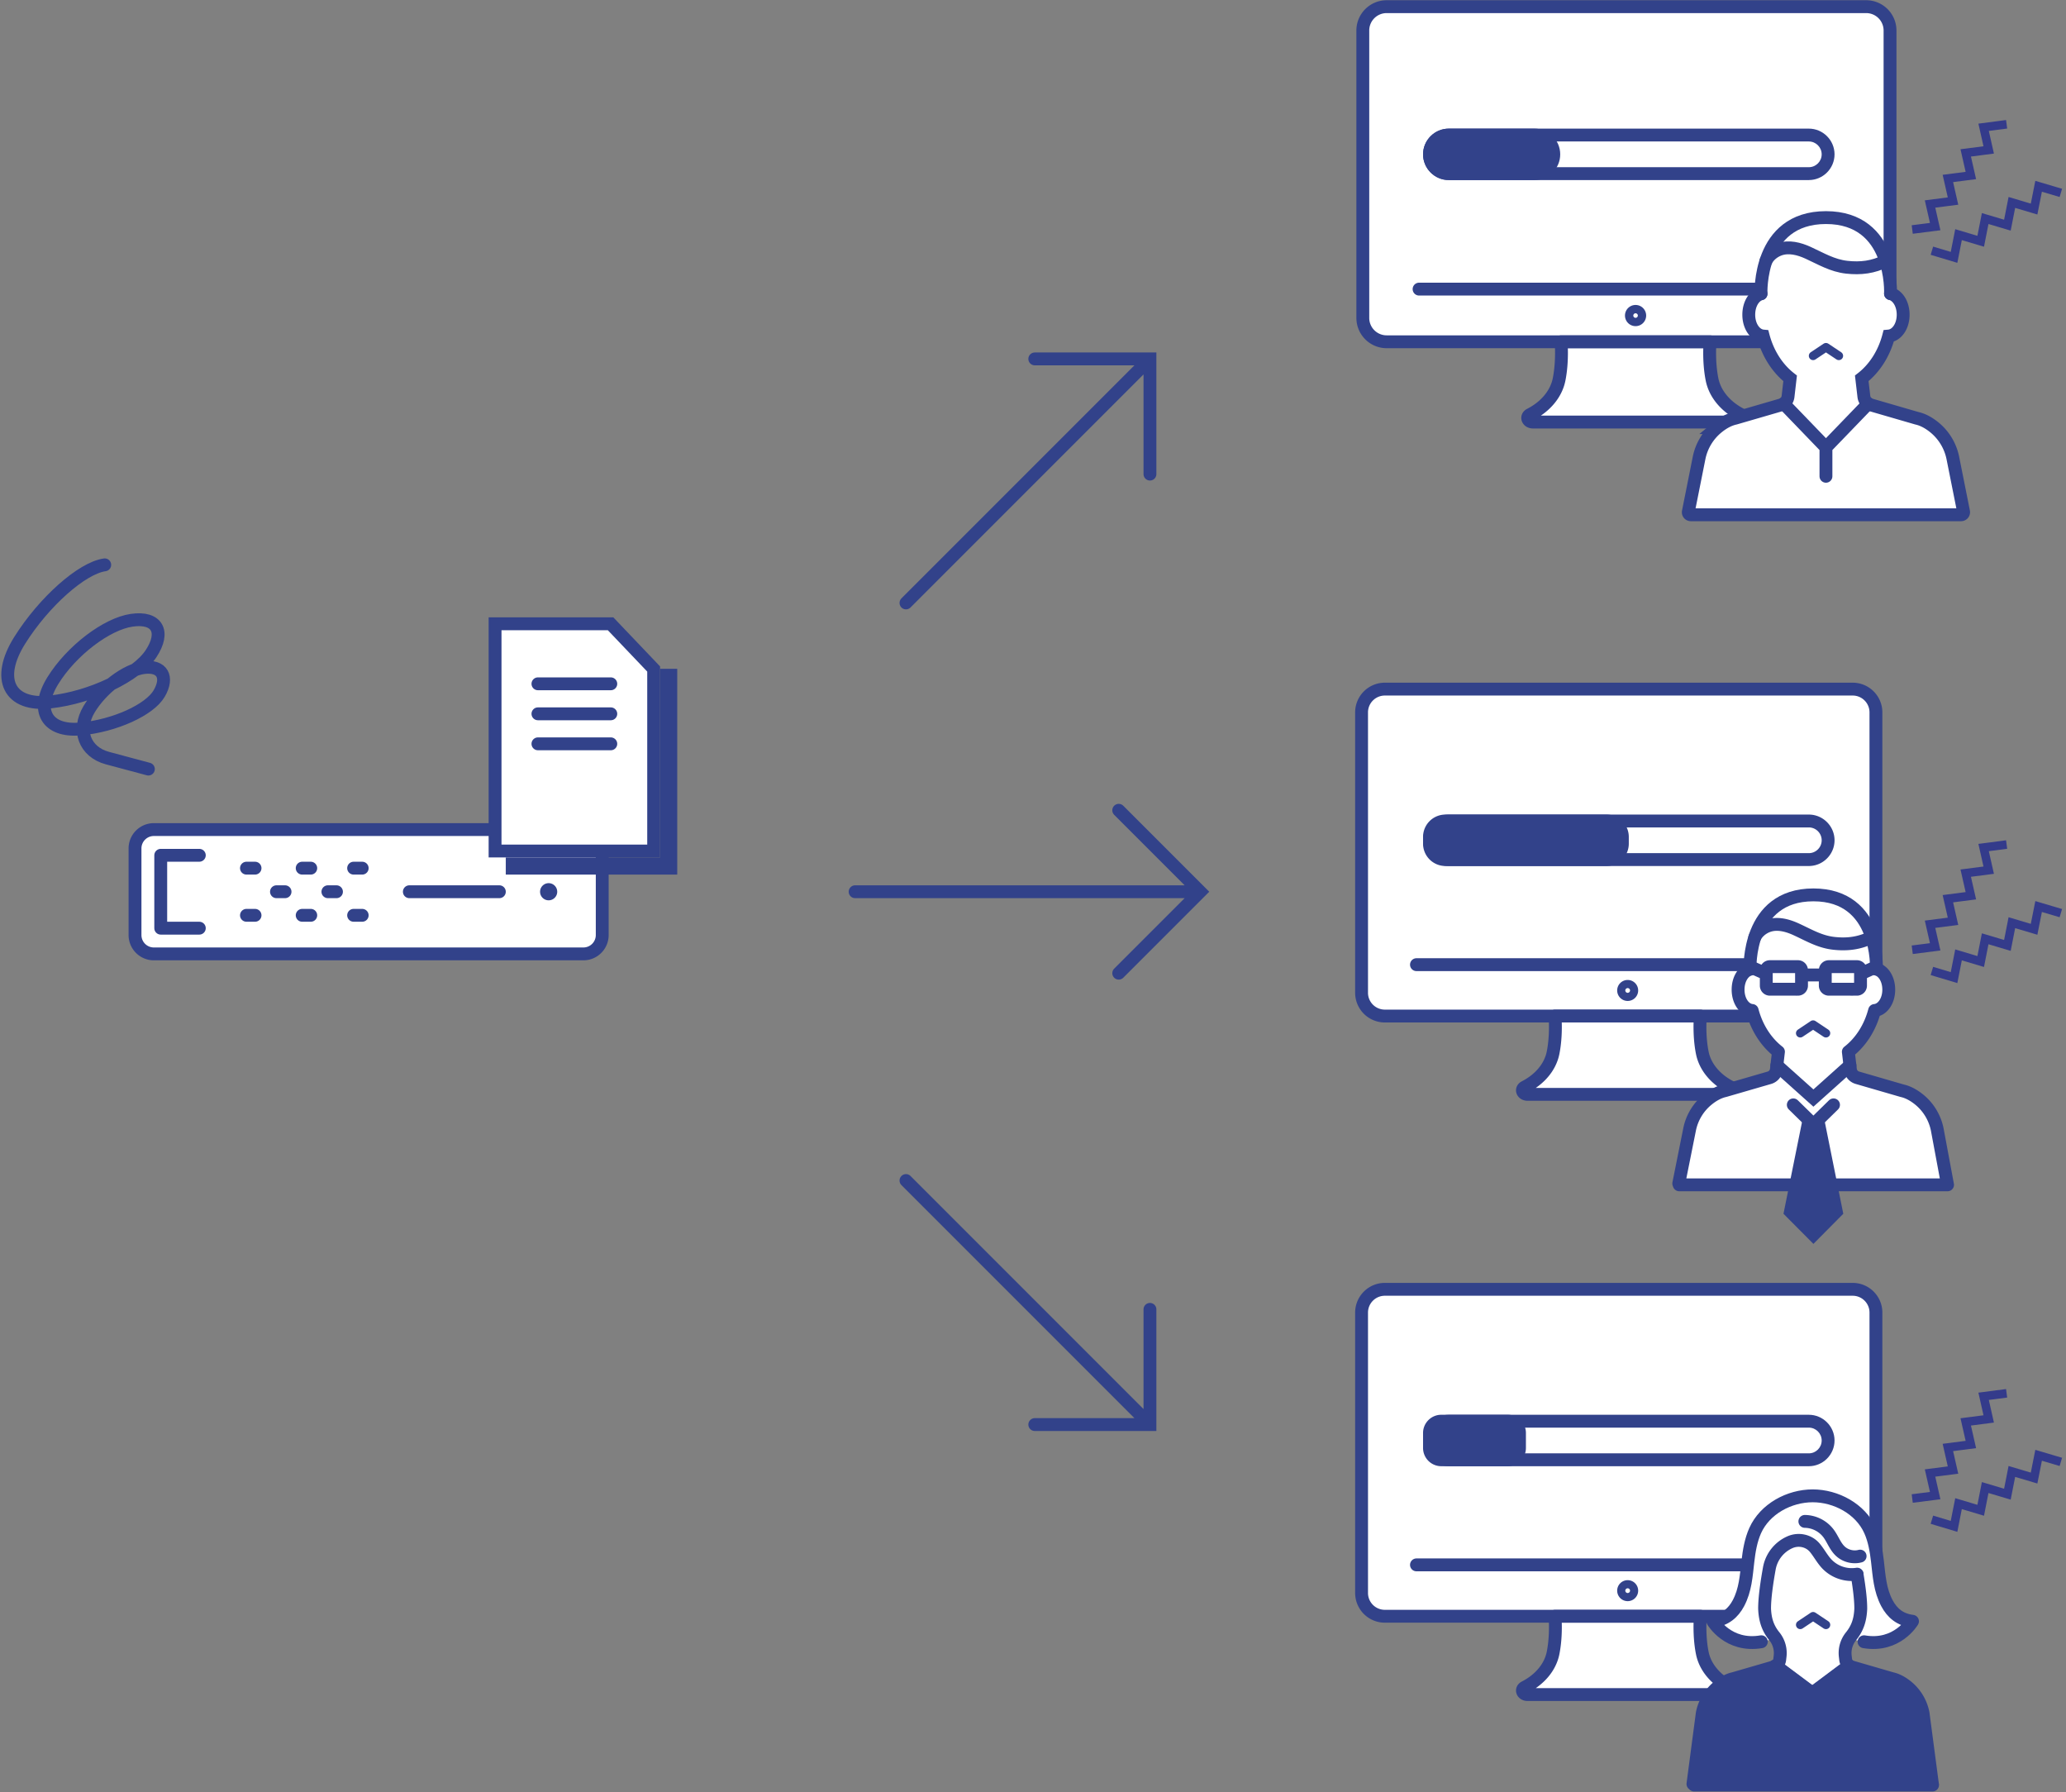
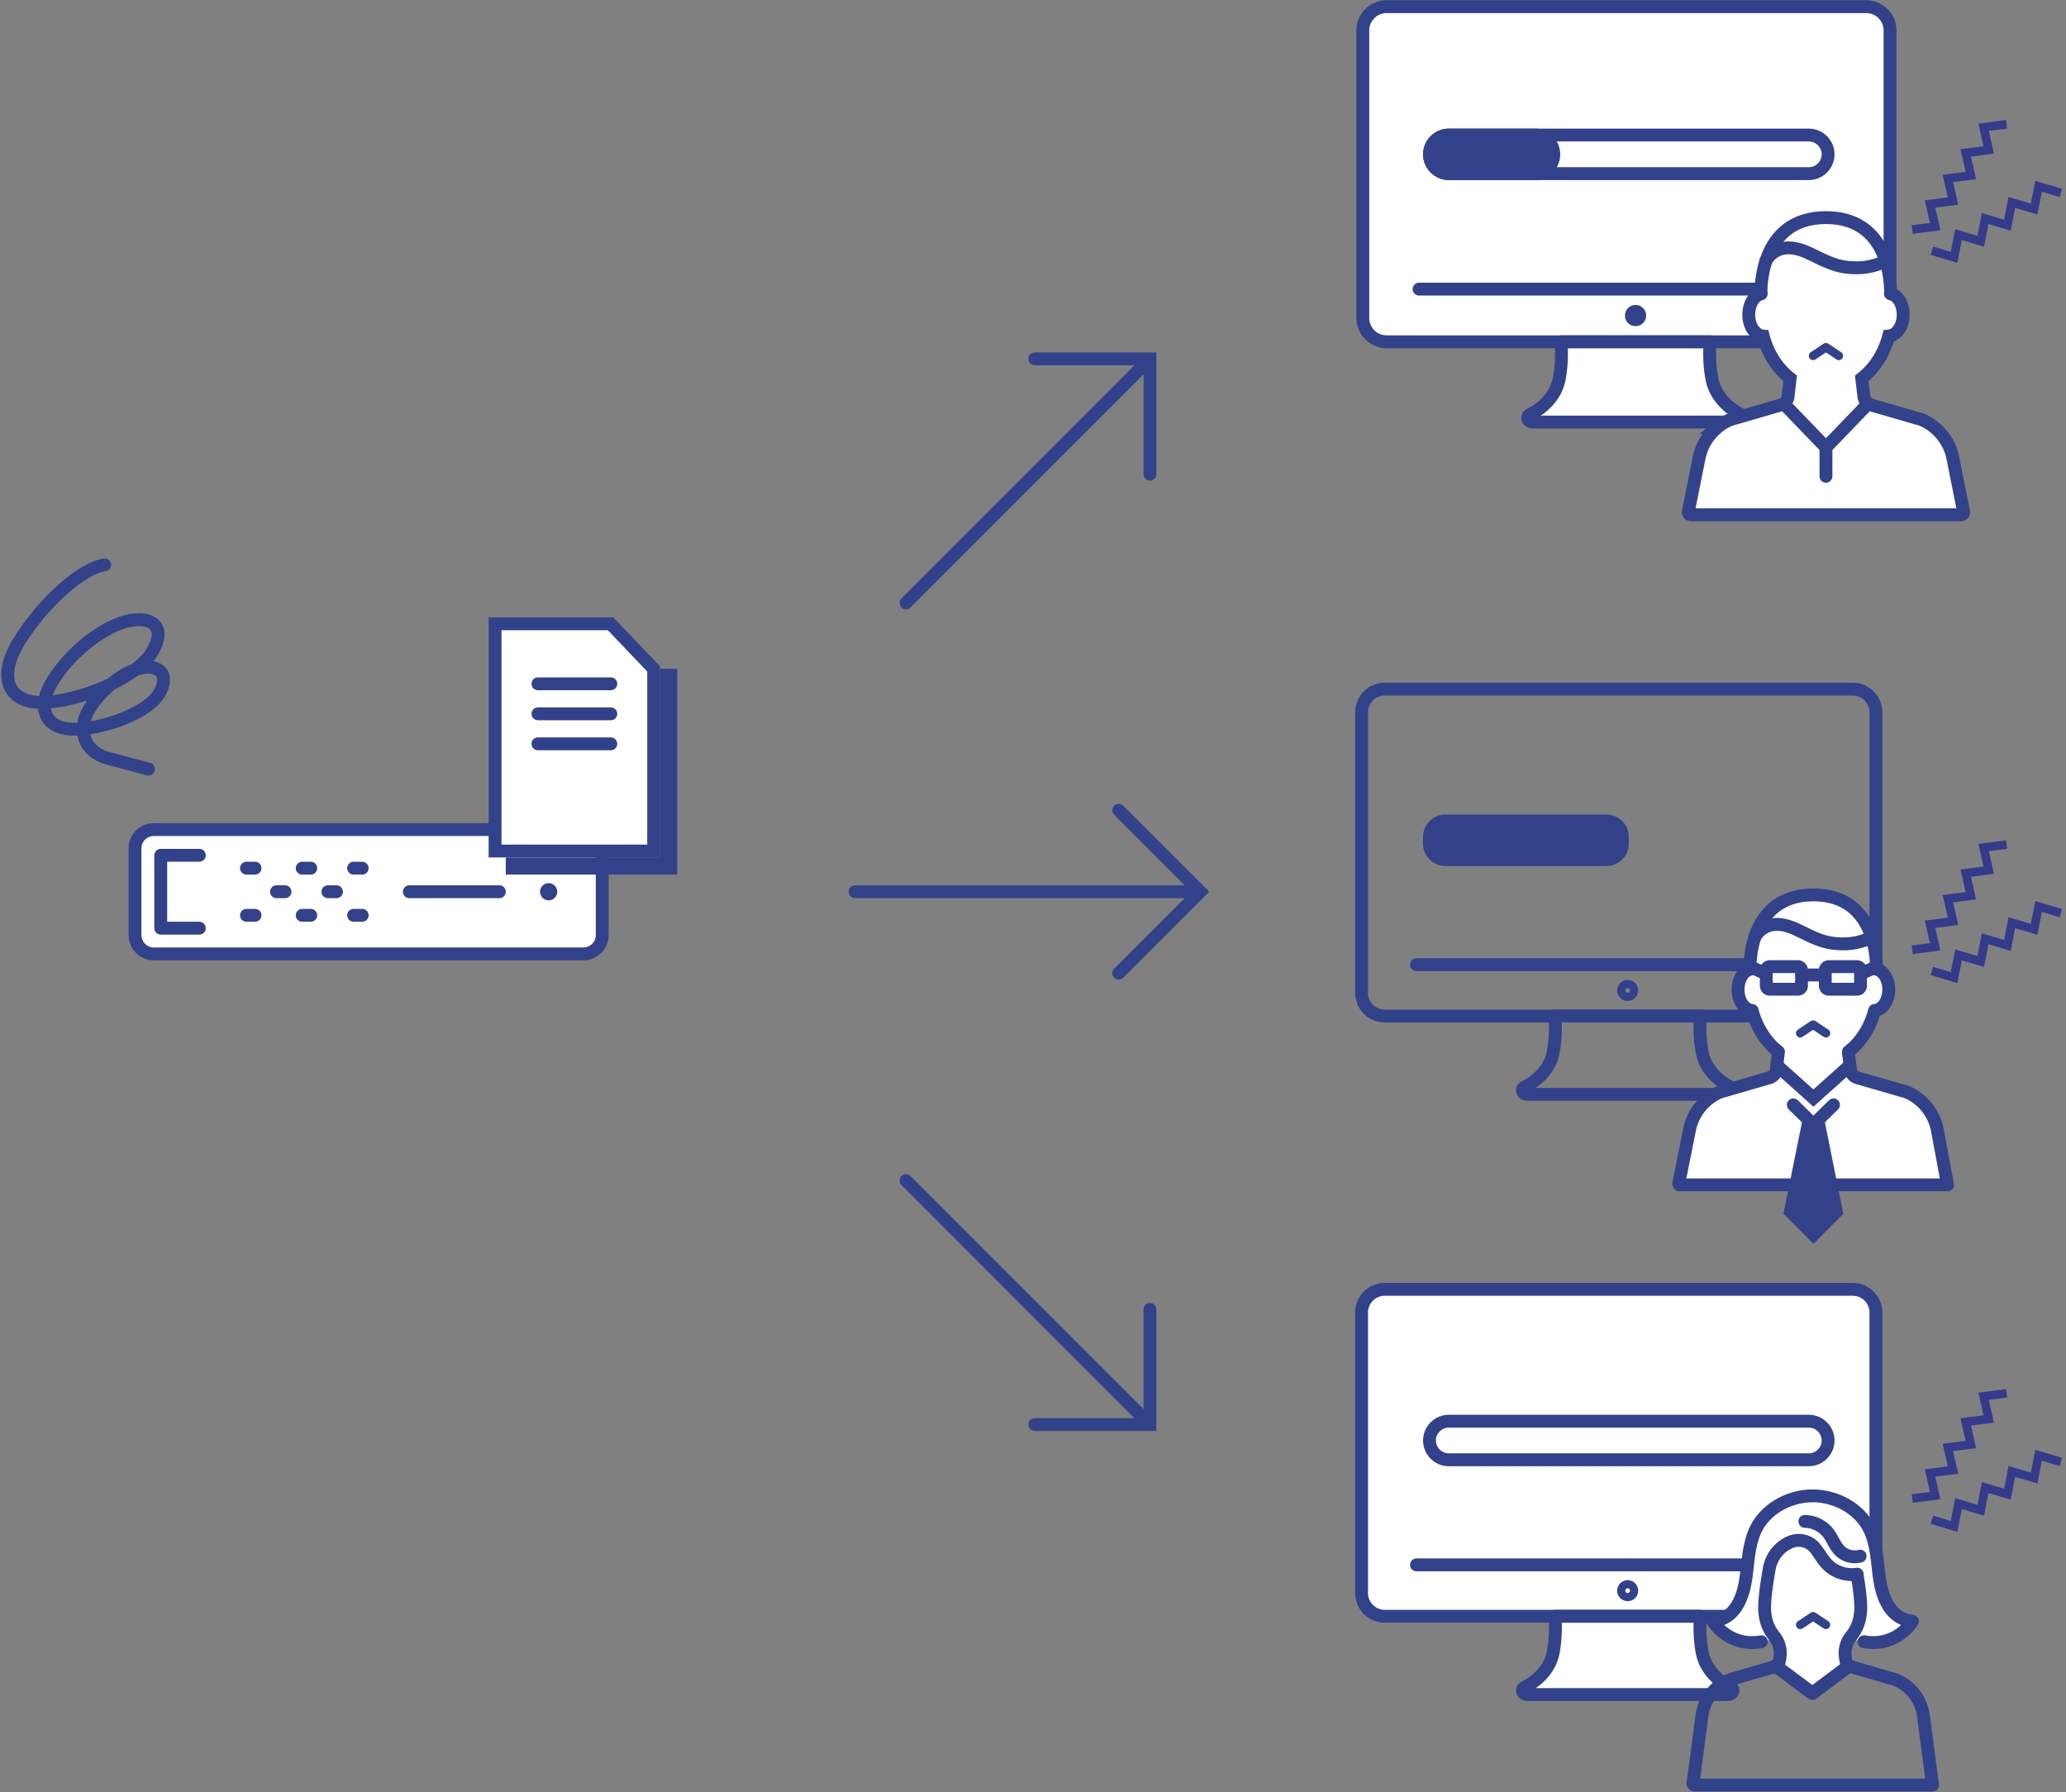
<svg xmlns="http://www.w3.org/2000/svg" width="241" height="209">
  <rect width="100%" height="100%" fill="#808080" stroke="none" />
  <g fill="none" fill-rule="evenodd">
    <path d="M190.783 39.86h8.69s-.206 2.22.232 4.4c.336 1.672 1.564 3.156 3.383 4.087.508.26.271.875-.339.875h-23.932c-.61 0-.847-.614-.339-.875 1.818-.931 3.047-2.415 3.383-4.087.438-2.18.232-4.4.232-4.4h8.69z" fill="#FFF" />
    <path d="M217.684 39.86h-55.936a2.783 2.783 0 01-2.782-2.782V3.56a2.783 2.783 0 012.782-2.783h55.936a2.782 2.782 0 012.782 2.783v33.517a2.782 2.782 0 01-2.782 2.783" fill="#FFF" />
-     <path d="M191.275 36.802a.485.485 0 11-.97 0 .485.485 0 01.97 0zM190.79 39.86h8.69s-.206 2.22.232 4.4c.336 1.672 1.565 3.156 3.383 4.087.508.26.271.875-.338.875h-23.933c-.609 0-.847-.614-.338-.875 1.818-.931 3.046-2.415 3.382-4.087.438-2.18.233-4.4.233-4.4h8.689zM165.537 33.718h50.506" stroke="#32428A" stroke-width="1.5" stroke-linecap="round" stroke-linejoin="round" />
+     <path d="M191.275 36.802a.485.485 0 11-.97 0 .485.485 0 01.97 0M190.79 39.86h8.69s-.206 2.22.232 4.4c.336 1.672 1.565 3.156 3.383 4.087.508.26.271.875-.338.875h-23.933c-.609 0-.847-.614-.338-.875 1.818-.931 3.046-2.415 3.382-4.087.438-2.18.233-4.4.233-4.4h8.689zM165.537 33.718h50.506" stroke="#32428A" stroke-width="1.5" stroke-linecap="round" stroke-linejoin="round" />
    <path d="M217.69 39.86h-55.935a2.782 2.782 0 01-2.782-2.782V3.56a2.782 2.782 0 012.782-2.783h55.935a2.783 2.783 0 012.783 2.783v33.517a2.783 2.783 0 01-2.783 2.783z" stroke="#32428A" stroke-width="1.5" stroke-linecap="round" stroke-linejoin="round" />
    <path d="M205.425 34.26s-.4-8.883 7.573-8.883c7.973 0 7.53 8.87 7.53 8.87.854.213 1.476 1.216 1.476 2.455 0 1.341-.734 2.404-1.69 2.49-.532 2.03-1.64 3.77-3.14 4.933l.248 2.118a1.162 1.162 0 00.833.984l5.352 1.554c.675.148 1.38.517 2.075 1.09a6.185 6.185 0 012.118 3.54l1.252 6.268a.306.306 0 01-.064.25.308.308 0 01-.232.108H197.24a.306.306 0 01-.232-.108.294.294 0 01-.061-.25l1.252-6.268a6.165 6.165 0 012.119-3.54c.694-.573 1.4-.943 2.092-1.095l5.334-1.549a1.164 1.164 0 00.832-.985l.245-2.117c-1.498-1.166-2.605-2.906-3.141-4.934-.954-.088-1.684-1.15-1.684-2.489 0-1.218.6-2.206 1.429-2.442" fill="#FFF" />
    <path d="M205.425 34.26c-.83.236-1.43 1.224-1.43 2.442 0 1.34.73 2.401 1.685 2.49.536 2.027 1.643 3.767 3.14 4.933l-.244 2.117a1.164 1.164 0 01-.832.985l-5.334 1.55c-.692.151-1.398.521-2.092 1.093a6.165 6.165 0 00-2.12 3.541l-1.251 6.268a.294.294 0 00.06.25.306.306 0 00.233.108h31.516a.308.308 0 00.232-.108.306.306 0 00.064-.25l-1.252-6.268a6.185 6.185 0 00-2.118-3.54c-.695-.573-1.4-.942-2.075-1.09l-5.352-1.554a1.162 1.162 0 01-.833-.984l-.247-2.118c1.499-1.164 2.607-2.903 3.139-4.934.956-.085 1.69-1.148 1.69-2.489 0-1.239-.622-2.242-1.475-2.456" stroke="#32428A" stroke-width="1.5" stroke-linecap="round" />
    <path d="M220.528 34.247s.442-8.87-7.53-8.87-7.574 8.884-7.574 8.884" stroke="#32428A" stroke-width="1.5" stroke-linecap="round" />
    <path d="M205.992 30.45c.311-.637.917-1.126 1.583-1.368 1.08-.393 2.291-.079 3.336.398 1.511.69 2.83 1.501 4.523 1.687 1.613.178 3.091 0 4.54-.74M208.07 47.075l4.928 5.109M217.926 47.075l-4.928 5.109M212.998 52.184v3.364" stroke="#32428A" stroke-width="1.5" stroke-linecap="round" />
-     <path d="M189.862 118.498h8.478s-.2 2.165.227 4.292c.327 1.63 1.525 3.078 3.3 3.987.495.254.264.854-.33.854h-23.349c-.595 0-.826-.6-.33-.854 1.773-.91 2.972-2.357 3.3-3.987.427-2.127.226-4.292.226-4.292h8.478zM216.106 118.498h-54.57a2.715 2.715 0 01-2.715-2.714V83.083a2.715 2.715 0 012.715-2.714h54.57a2.714 2.714 0 012.714 2.714v32.7a2.714 2.714 0 01-2.714 2.715" fill="#FFF" />
    <path d="M190.343 115.514a.474.474 0 11-.948 0 .474.474 0 01.948 0zM189.87 118.498h8.477s-.2 2.165.227 4.292c.327 1.63 1.525 3.078 3.3 3.987.495.254.264.854-.33.854h-23.349c-.595 0-.826-.6-.33-.854 1.774-.91 2.972-2.357 3.3-3.987.427-2.127.226-4.292.226-4.292h8.478zM165.232 112.505h49.273" stroke="#32428A" stroke-width="1.5" stroke-linecap="round" stroke-linejoin="round" />
    <path d="M216.113 118.498h-54.57a2.715 2.715 0 01-2.715-2.714V83.083a2.715 2.715 0 012.715-2.714h54.57c1.5 0 2.715 1.215 2.715 2.714v32.7a2.714 2.714 0 01-2.715 2.715z" stroke="#32428A" stroke-width="1.5" stroke-linecap="round" stroke-linejoin="round" />
    <path d="M225.98 131.725l1.2 6.46h-31.293l-.06-.153 1.267-6.307a5.997 5.997 0 012.067-3.453c.673-.56 1.366-.92 2.04-1.067l5.206-1.513c.114-.033.22-.08.32-.147.274-.186.453-.487.493-.813l.24-2.067c-1.466-1.14-2.546-2.833-3.066-4.813-.934-.086-1.647-1.127-1.647-2.433 0-1.187.587-2.153 1.394-2.38 0 0-.387-8.673 7.393-8.673 7.779 0 7.346 8.659 7.346 8.659.833.207 1.44 1.187 1.44 2.394 0 1.313-.713 2.347-1.647 2.433-.52 1.98-1.599 3.68-3.066 4.813l.247 2.067c.033.326.22.627.493.813.093.067.207.114.32.147l5.22 1.52c.66.14 1.346.5 2.027 1.06a6.037 6.037 0 012.066 3.453" fill="#FFF" />
    <path d="M204.143 113.037c-.81.23-1.394 1.195-1.394 2.383 0 1.308.712 2.344 1.644 2.429.52 1.98 1.603 3.678 3.065 4.816l-.24 2.066a1.14 1.14 0 01-.811.962l-5.206 1.51c-.676.15-1.364.51-2.042 1.069a6.013 6.013 0 00-2.068 3.455l-1.263 6.303.058.153h31.297l-1.203-6.456a6.036 6.036 0 00-2.066-3.455c-.68-.558-1.367-.918-2.025-1.063l-5.224-1.516a1.14 1.14 0 01-.814-.961l-.241-2.067c1.464-1.136 2.545-2.834 3.064-4.816.933-.083 1.65-1.12 1.65-2.43 0-1.208-.608-2.186-1.44-2.395" stroke="#32428A" stroke-width="1.5" stroke-linecap="round" stroke-linejoin="round" />
    <path fill="#32428A" d="M212.698 130.016l2.322 11.542-3.483 3.512-3.493-3.512 2.332-11.542 1.161 1.142z" />
    <path stroke="#32428A" stroke-width="1.5" stroke-linecap="round" d="M213.882 128.855l-2.347 2.298-2.346-2.298M218.883 113.023s.432-8.656-7.349-8.656c-7.78 0-7.392 8.67-7.392 8.67" />
    <path d="M204.697 109.317c.303-.62.896-1.098 1.544-1.334 1.055-.384 2.236-.077 3.257.39 1.474.671 2.76 1.463 4.414 1.645 1.574.174 3.016 0 4.43-.722M209.73 115.37h-3.274a.418.418 0 01-.418-.417v-1.798c0-.231.186-.418.417-.418h3.275c.232 0 .419.187.419.418v1.798a.418.418 0 01-.418.418zM216.613 115.37h-3.275a.418.418 0 01-.418-.417v-1.798c0-.231.187-.418.418-.418h3.275c.23 0 .418.187.418.418v1.798a.418.418 0 01-.418.418zM210.148 113.706h2.771M204.14 112.737l1.897.848M217.031 113.585l1.856-.848M215.796 124.248l-4.26 3.815-4.26-3.815" stroke="#32428A" stroke-width="1.5" stroke-linecap="round" />
    <path d="M189.862 188.498h8.478s-.2 2.165.227 4.292c.327 1.63 1.525 3.078 3.3 3.987.495.254.264.854-.33.854h-23.349c-.595 0-.826-.6-.33-.854 1.773-.91 2.972-2.357 3.3-3.987.427-2.127.226-4.292.226-4.292h8.478z" fill="#FFF" />
    <path d="M216.106 188.498h-54.57a2.715 2.715 0 01-2.715-2.714v-32.701a2.715 2.715 0 012.715-2.714h54.57a2.714 2.714 0 012.714 2.714v32.7a2.714 2.714 0 01-2.714 2.715" fill="#FFF" />
    <path d="M190.343 185.514a.474.474 0 11-.948 0 .474.474 0 01.948 0zM189.87 188.498h8.477s-.2 2.165.227 4.292c.327 1.63 1.525 3.078 3.3 3.987.495.254.264.854-.33.854h-23.349c-.595 0-.826-.6-.33-.854 1.774-.91 2.972-2.357 3.3-3.987.427-2.127.226-4.292.226-4.292h8.478zM165.232 182.505h49.273" stroke="#32428A" stroke-width="1.5" stroke-linecap="round" stroke-linejoin="round" />
    <path d="M216.113 188.498h-54.57a2.715 2.715 0 01-2.715-2.714v-32.701a2.715 2.715 0 012.715-2.714h54.57c1.5 0 2.715 1.215 2.715 2.714v32.7a2.714 2.714 0 01-2.715 2.715z" stroke="#32428A" stroke-width="1.5" stroke-linecap="round" stroke-linejoin="round" />
-     <path d="M225.415 208.06v.12h-27.8l-.133-.12 1.093-8.26c.24-1.208.894-2.3 1.84-3.08.607-.5 1.22-.82 1.807-.954l4.653-1.347a.917.917 0 00.233-.107l4.254 3.174 4.286-3.2.04-.047c.02.02.034.033.054.047.087.053.18.1.28.133l4.66 1.347c.587.133 1.2.453 1.806.953a5.35 5.35 0 011.84 3.08l1.087 8.26z" fill="#32428A" />
    <path d="M215.794 191a3.106 3.106 0 00-.54 2.18l.047.38c.033.273.173.52.387.68l-.04.046-4.287 3.2-4.254-3.173a.222.222 0 00.054-.026 1.02 1.02 0 00.44-.727l.047-.38c.08-.74-.08-1.488-.487-2.095-.554.135-1.7.387-1.7.387-3.873.667-5.653-2.387-5.653-2.387 1.453-.18 2.373-.972 2.98-2.106.82-1.547.906-3.18 1.106-4.9.14-1.22.347-2.447.847-3.567 1.14-2.546 3.987-4.06 6.706-4.06 2.721 0 5.574 1.514 6.707 4.06.507 1.12.707 2.347.847 3.567.2 1.72.293 3.353 1.113 4.9.6 1.133 1.52 1.926 2.98 2.106 0 0-1.78 3.054-5.653 2.387 0 0-1.034-.16-1.587-.427l-.06-.045z" fill="#FFF" />
    <path stroke="#32428A" stroke-width="1.5" stroke-linecap="round" stroke-linejoin="round" d="M207.068 194.286l.04.026 4.253 3.174 4.287-3.2" />
    <path d="M216.633 183.64c.228 1.351.436 2.9.426 4.003-.06 1.267-.364 2.243-1.155 3.217a3.097 3.097 0 00-.65 2.317l.044.382a1.012 1.012 0 00.725.857l4.657 1.352c.587.13 1.2.45 1.806.948a5.371 5.371 0 011.84 3.08l1.09 8.261" stroke="#32428A" stroke-width="1.5" stroke-linecap="round" stroke-linejoin="round" />
    <path d="M211.45 174.454c2.72 0 5.57 1.513 6.708 4.057.5 1.12.705 2.35.846 3.568.2 1.718.288 3.353 1.111 4.903.601 1.131 1.521 1.927 2.98 2.102 0 0-1.782 3.052-5.654 2.388M211.45 174.454c-2.719 0-5.569 1.513-6.708 4.057-.5 1.12-.705 2.35-.846 3.568-.2 1.718-.288 3.353-1.11 4.903-.602 1.131-1.522 1.927-2.98 2.102 0 0 1.781 3.052 5.653 2.388M207.161 194.283l4.29 3.202 4.287-3.202" stroke="#32428A" stroke-width="1.5" stroke-linecap="round" stroke-linejoin="round" />
    <path d="M197.483 208.058l1.09-8.261a5.371 5.371 0 011.842-3.08c.605-.498 1.218-.82 1.805-.948l4.657-1.352a1.015 1.015 0 00.725-.857l.045-.383a3.107 3.107 0 00-.65-2.317c-.793-.974-1.097-1.95-1.156-3.217-.01-1.306.283-3.24.553-4.73a4.139 4.139 0 012.404-3.048c1.016-.447 2.22-.186 2.923.672l.015.019c.494.609.86 1.32 1.405 1.883a4.025 4.025 0 003.493 1.149M210.539 177.435a3.54 3.54 0 012.739 1.372c.504.661.77 1.5 1.369 2.077.605.584 1.524.82 2.336.601M197.618 208.182h27.815" stroke="#32428A" stroke-width="1.5" stroke-linecap="round" stroke-linejoin="round" />
    <path stroke="#343B8B" d="M223.063 26.767l2.677-.34-.599-2.635 2.68-.343-.6-2.635 2.681-.346-.6-2.635 2.682-.347-.595-2.64 2.684-.35M225.356 29.24l2.584.776.523-2.651 2.587.774.522-2.651 2.591.772.522-2.651 2.592.772.528-2.655 2.594.77M223.063 110.767l2.677-.34-.599-2.635 2.68-.343-.6-2.635 2.681-.346-.6-2.635 2.682-.347-.595-2.64 2.684-.35M225.356 113.24l2.584.776.523-2.651 2.587.774.522-2.651 2.591.772.522-2.651 2.592.772.528-2.655 2.594.77M223.063 174.767l2.677-.34-.599-2.635 2.68-.343-.6-2.635 2.681-.346-.6-2.635 2.682-.347-.595-2.64 2.684-.35M225.356 177.24l2.584.776.523-2.651 2.587.774.522-2.651 2.591.772.522-2.651 2.592.772.528-2.655 2.594.77" />
    <path stroke="#32428A" stroke-linecap="round" stroke-linejoin="round" d="M210 189.5l1.5-1 1.5 1M210 120.5l1.5-1 1.5 1M211.5 41.5l1.5-1 1.5 1" />
    <path d="M17.948 111.25a2.2 2.2 0 01-2.198-2.198V98.948a2.2 2.2 0 012.198-2.197h50.104a2.2 2.2 0 012.198 2.197v10.105a2.2 2.2 0 01-2.198 2.198H17.948z" fill="#FFF" />
    <path d="M68.052 96H17.948A2.948 2.948 0 0015 98.948v10.105A2.948 2.948 0 0017.948 112h50.104A2.948 2.948 0 0071 109.052V98.948a2.948 2.948 0 00-2.948-2.947m0 1.5a1.45 1.45 0 011.448 1.447v10.105a1.45 1.45 0 01-1.448 1.448H17.948a1.449 1.449 0 01-1.448-1.449V98.948c0-.798.65-1.447 1.448-1.447h50.104" fill="#32428A" />
    <path d="M29.75 101.25h-1M29.75 106.75h-1M33.25 104h-1M35.25 101.25h1M35.25 106.75h1M39.25 104h-1M41.25 101.25h1M41.25 106.75h1M47.75 104h10.5" stroke="#32428A" stroke-width="1.5" stroke-linecap="round" stroke-linejoin="round" />
    <path d="M65 104a1 1 0 10-2 .001 1 1 0 002 0" fill="#32428A" />
    <path stroke="#32428A" stroke-width="1.5" stroke-linecap="round" stroke-linejoin="round" d="M23.25 99.75h-4.5v8.5h4.5" />
    <path fill="#FFF" d="M57.75 99.25v-26.5h13.474l5.026 5.274V99.25z" />
    <path d="M71.545 72H57v28h20V77.724L71.545 72zm-.643 1.5l4.598 4.824V98.5h-17v-25h12.402z" fill="#32428A" />
    <path d="M62.75 86.75h8.5" fill="#FFF" />
    <path d="M62.75 86.75h8.5" stroke="#32428A" stroke-width="1.5" stroke-linecap="round" stroke-linejoin="round" />
    <path d="M62.75 83.25h8.5" fill="#FFF" />
    <path d="M62.75 83.25h8.5" stroke="#32428A" stroke-width="1.5" stroke-linecap="round" stroke-linejoin="round" />
    <path d="M62.75 79.75h8.5" fill="#FFF" />
    <path d="M62.75 79.75h8.5" stroke="#32428A" stroke-width="1.5" stroke-linecap="round" stroke-linejoin="round" />
    <path fill="#32428A" d="M77 78h2v24H59v-2h18z" />
    <path d="M140 104H99.75M130.5 94.5l9.5 9.5-9.5 9.5M134.142 41.858l-28.46 28.46M120.707 41.858h13.435v13.435M134.142 166.142l-28.46-28.46M134.142 152.707v13.435h-13.435" stroke="#32428A" stroke-width="1.5" stroke-linecap="round" />
    <path d="M211 15h-42c-1.65 0-3 1.35-3 3s1.35 3 3 3h42c1.65 0 3-1.35 3-3s-1.35-3-3-3m0 1.5c.827 0 1.5.673 1.5 1.5s-.673 1.5-1.5 1.5h-42c-.827 0-1.5-.673-1.5-1.5s.673-1.5 1.5-1.5h42" fill="#32428A" />
    <path d="M179 21h-10c-1.65 0-3-1.35-3-3s1.35-3 3-3h10c1.65 0 3 1.35 3 3s-1.35 3-3 3M211 165h-42c-1.65 0-3 1.35-3 3s1.35 3 3 3h42c1.65 0 3-1.35 3-3s-1.35-3-3-3m0 1.5c.827 0 1.5.673 1.5 1.5s-.673 1.5-1.5 1.5h-42c-.827 0-1.5-.673-1.5-1.5s.673-1.5 1.5-1.5h42" fill="#32428A" />
-     <path d="M175.879 171h-7.758a2.128 2.128 0 01-2.121-2.121v-1.758c0-1.166.955-2.121 2.12-2.121h7.759c1.167 0 2.12.955 2.12 2.121v1.758a2.127 2.127 0 01-2.12 2.121M211 95h-42c-1.65 0-3 1.35-3 3s1.35 3 3 3h42c1.65 0 3-1.35 3-3s-1.35-3-3-3m0 1.5c.827 0 1.5.673 1.5 1.5s-.673 1.5-1.5 1.5h-42c-.827 0-1.5-.673-1.5-1.5s.673-1.5 1.5-1.5h42" fill="#32428A" />
    <path d="M187.402 101h-18.804A2.606 2.606 0 01166 98.402v-.804A2.606 2.606 0 01168.598 95h18.804A2.606 2.606 0 01190 97.598v.804a2.606 2.606 0 01-2.598 2.598" fill="#32428A" />
    <path d="M17.308 89.694l-4.78-1.281c-2.642-.708-3.597-3.258-2.135-5.697 1.462-2.438 4.34-4.616 6.428-4.865 2.088-.25 2.872 1.108 1.75 3.03-1.122 1.924-5.223 3.775-9.16 4.135-3.937.36-5.393-2.16-3.25-5.63 2.142-3.468 6.265-6.624 9.21-7.048 2.943-.425 3.95 1.32 2.25 3.897-1.702 2.576-6.966 5.099-11.759 5.634-4.793.535-6.39-2.68-3.567-7.178 2.823-4.5 7.265-8.446 9.922-8.815" stroke="#32428A" stroke-width="1.5" stroke-linecap="round" />
  </g>
</svg>